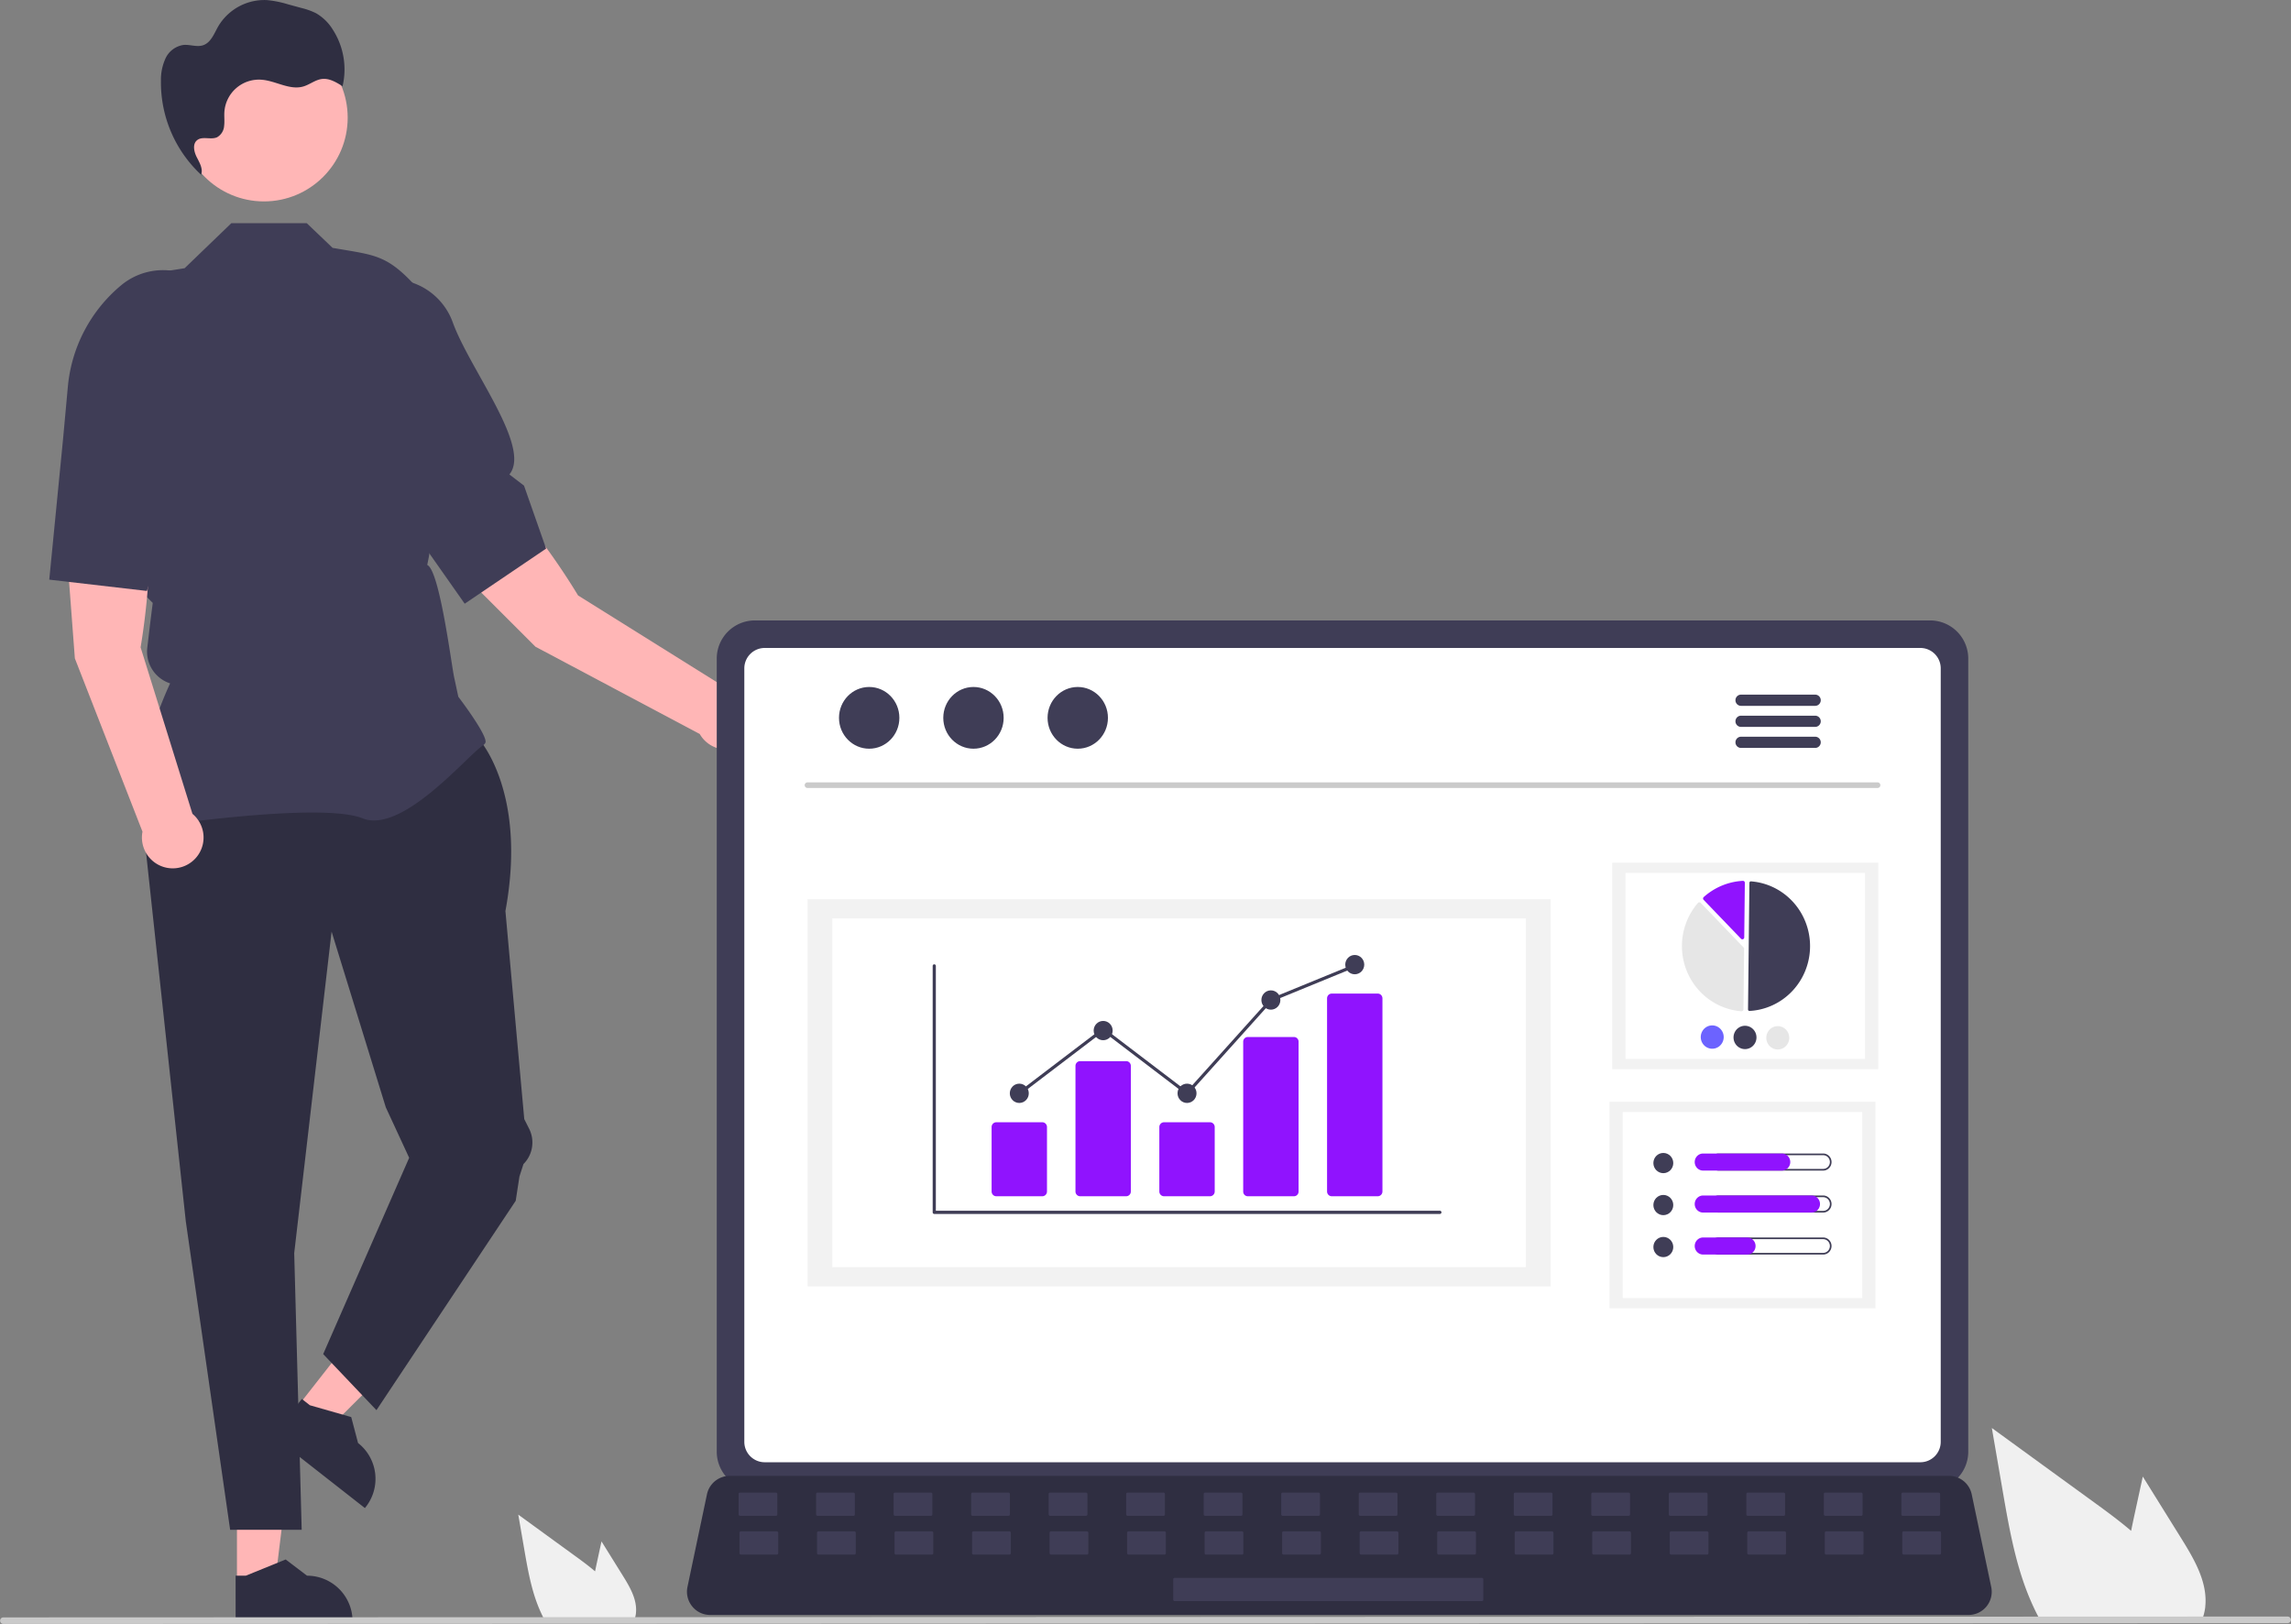
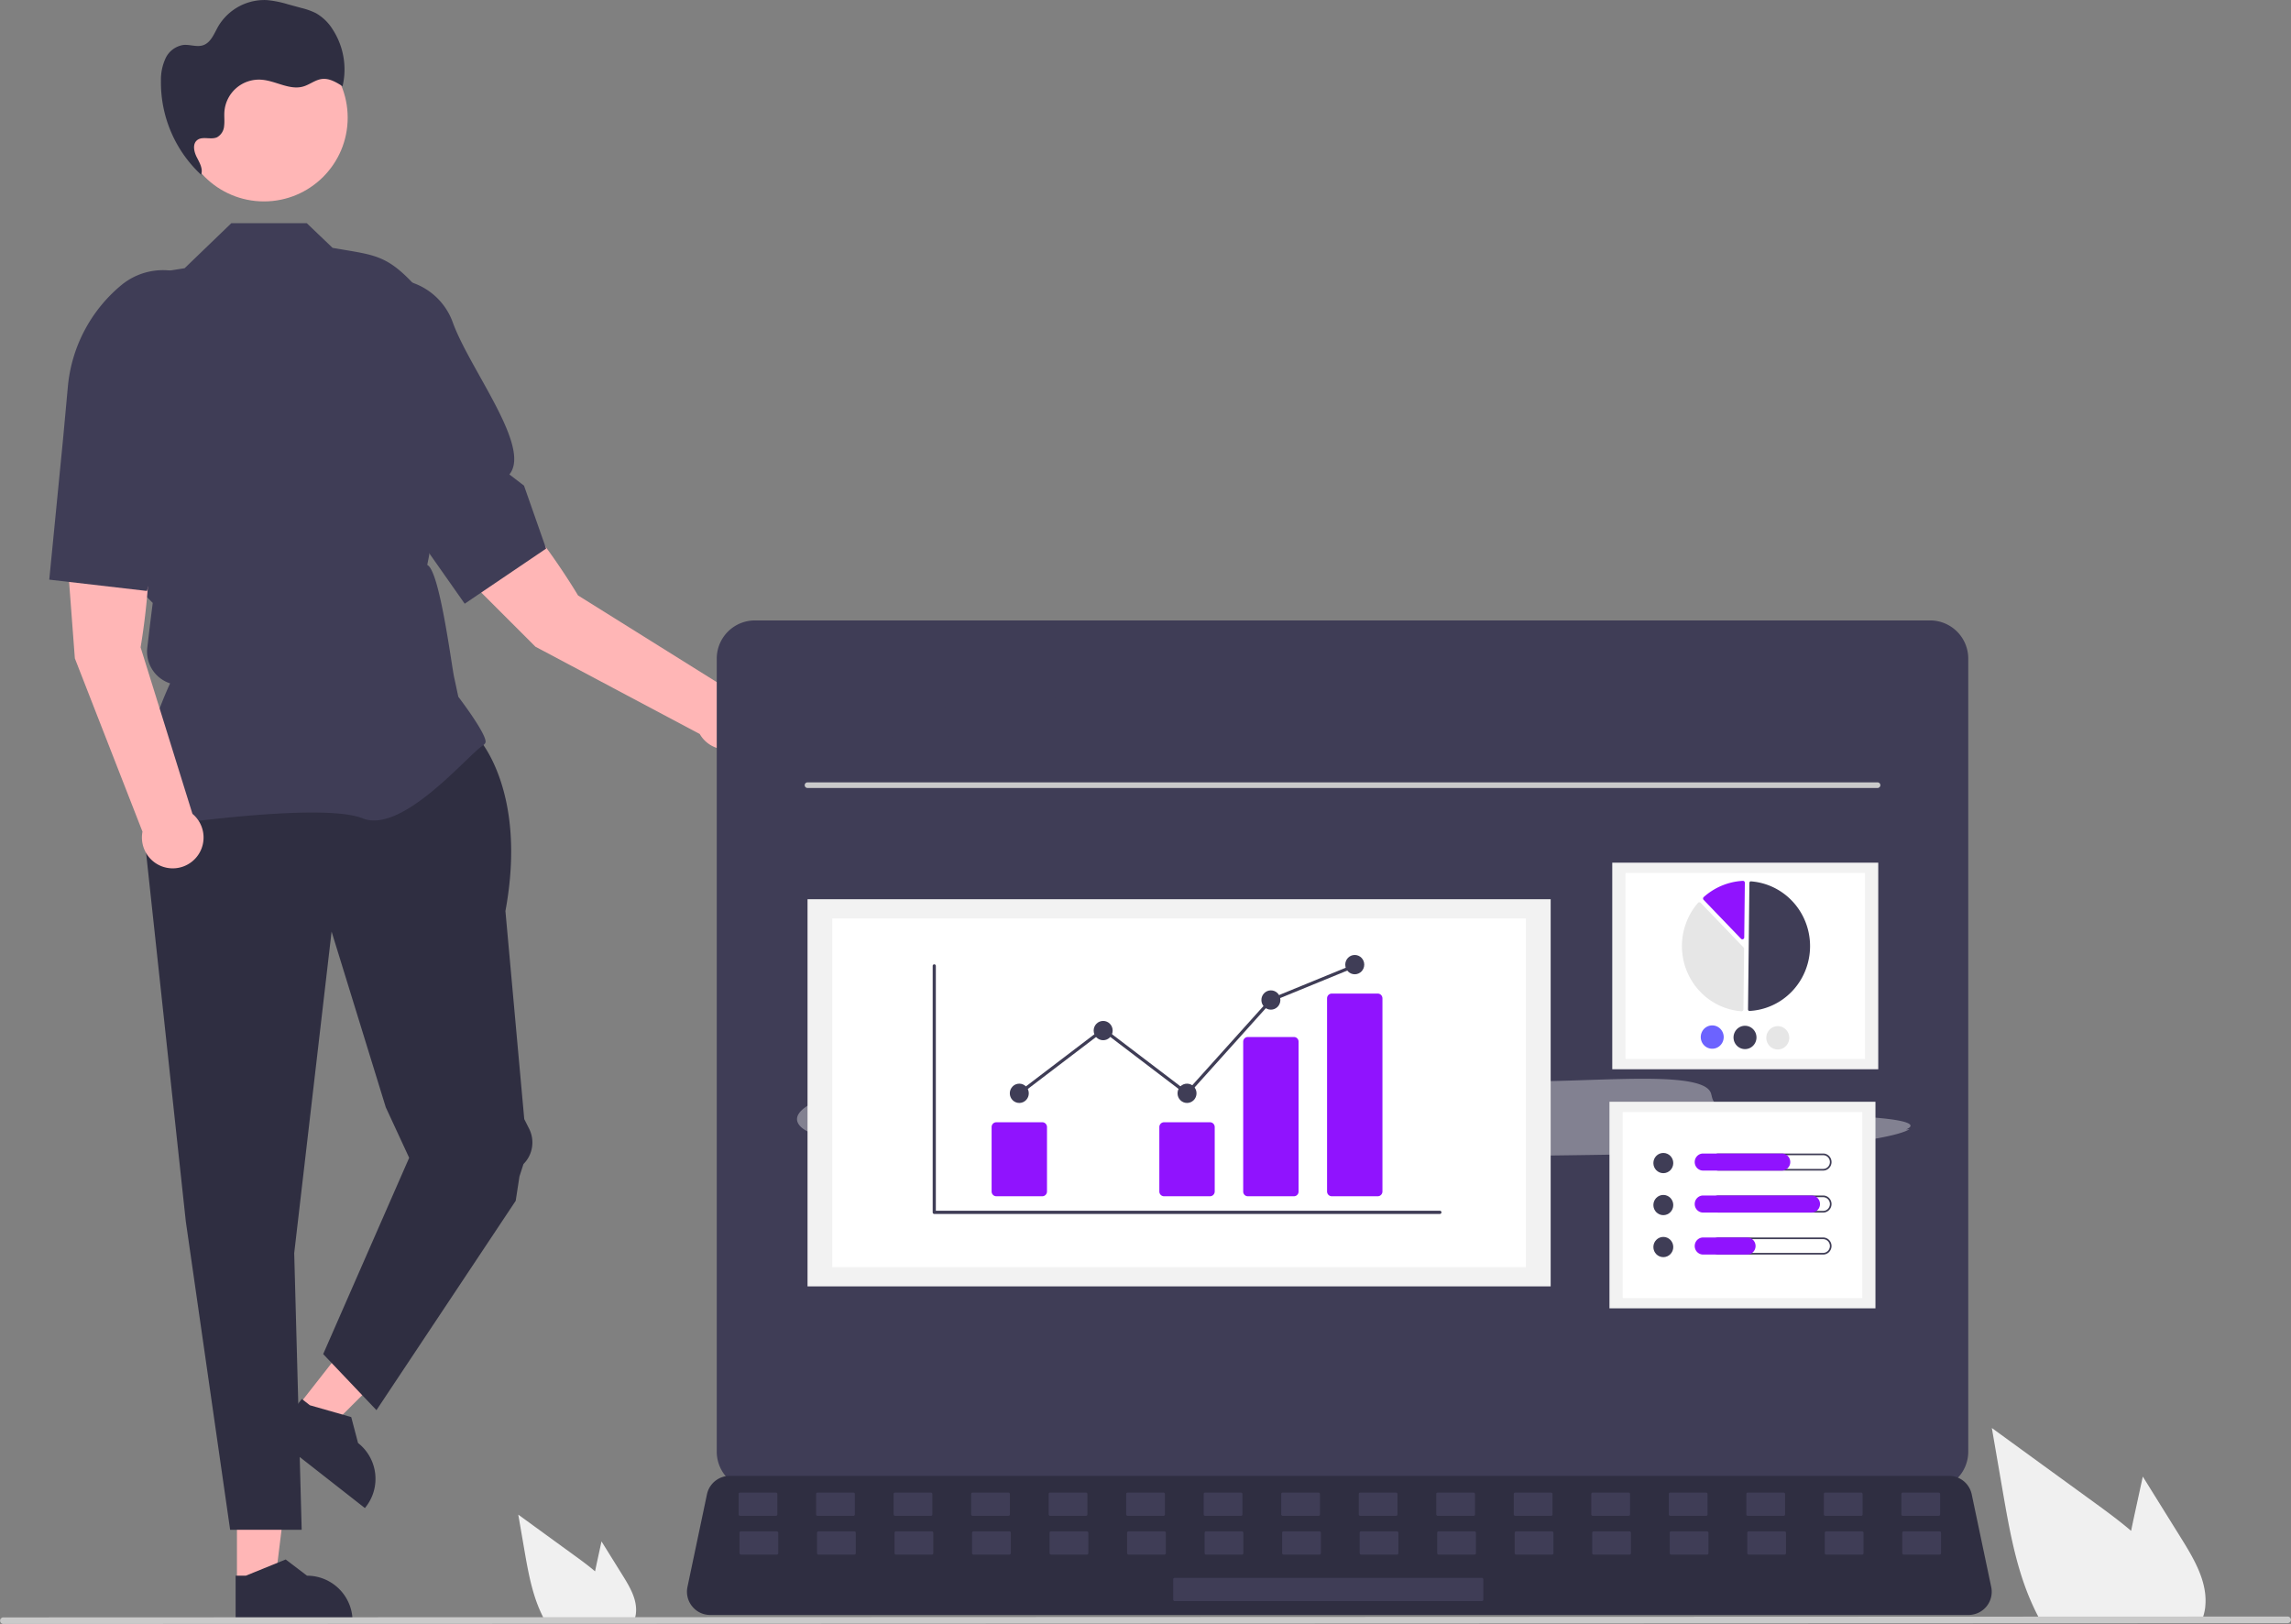
<svg xmlns="http://www.w3.org/2000/svg" id="svg72" version="1.1" viewBox="0 0 829.131 587.676" height="587.676" width="829.131" data-name="Layer 1">
  <rect x="0" y="0" width="829.131" height="587.676" fill="#808080" stroke="none" />
  <defs id="defs72" />
  <polygon id="polygon1" fill="#ffb6b6" points="85.757 572.858 99.518 572.857 106.065 519.775 85.754 519.776 85.757 572.858" />
  <path id="path1" fill="#2f2e41" transform="translate(-185.434 -156.162)" d="M270.706,743.376l42.319-.002v-.535a16.473,16.473,0,0,0-16.472-16.472h-.001l-7.73-5.865-14.423,5.865-3.694 0Z" />
  <polygon id="polygon2" fill="#ffb6b6" points="107.98 508.635 118.814 517.121 156.702 479.371 140.712 466.846 107.98 508.635" />
  <path id="path2" fill="#2f2e41" transform="translate(-185.434 -156.162)" d="M284.179,675.8l33.316,26.096.33-.421a16.473,16.473,0,0,0-2.809-23.125l-.001-.001-2.469-9.384L297.575,664.689l-2.908-2.278Z" />
  <path id="path3" fill="#2f2e41" transform="translate(-185.434 -156.162)" d="M358.205,422.937s18.265,18.941,10.147,62.912l6.815,75.288,1.759,3.485a11.051,11.051,0,0,1-2.052,12.793l0,0-1.449,4.493-1.353,8.794-50.397,75.765-19.279-20.294,31.118-71.029L325.058,556.878l-19.618-63.588L291.911,609.642l2.706,100.118h-25.895L252.676,598.142,235.764,441.201l8.797-18.265Z" />
  <path id="path4" fill="#3f3d56" transform="translate(-185.434 -156.162)" d="M239.981,455.482l-.185-.259c-9.856-13.799,4.968-46.958,7.203-51.765h0a12.068,12.068,0,0,1-8.26-12.889l.964-8.193,1.005-8.036-7.197-7.197-.02-.179-4.142-36.242-6.022-24.072a52.848,52.848,0,0,1,15-51.216l13.921-2.21,16.918-16.301h27.282l9.354,8.937c17.463,3.063,20.463,2.063,35.463,20.063l-6.816,55.962-1.7,7.699.005,10.442,4.323,4.804a14.95,14.95,0,0,1,3.546,12.932l-.568,2.842h0c4.458,1.911,8.713,35.866,9.729,40.608l1.518,7.085c1.299,1.714,9.873,13.146,9.873,16.271,0,.469-.346.923-1.09,1.426-5.843,3.956-29.137,32.023-43.431,26.303-15.225-6.088-75.747,3.045-76.357,3.138Z" />
  <path id="path5" fill="#ffb6b6" transform="translate(-185.434 -156.162)" d="M236.316,390.407s7.006-39.595-.052-54.485l-28,2,4.261,56.487,24.477,62.717a11.154,11.154,0,1,0,18.078-6.463Z" />
  <path id="path6" fill="#3f3d56" transform="translate(-185.434 -156.162)" d="M208.264,314.922l1.733-18.871a54.107,54.107,0,0,1,19.403-36.752l0,0a23.687,23.687,0,0,1,24.787-3.272h0a23.631,23.631,0,0,1,12.205,29.866c-6.472,16.972-4.135,34.921-16.753,37.109l1.371,6.522-12.407,40.49-35.338-4.094Z" />
  <path id="path7" fill="#ffb6b6" transform="translate(-185.434 -156.162)" d="M394.641,371.641s-20.509-34.586-35.571-41.272L339.147,350.145l40.067,40.044,59.456,31.584a11.154,11.154,0,1,0,9.491-16.689Z" />
  <path id="path8" fill="#3f3d56" transform="translate(-185.434 -156.162)" d="M324.148,332.708l-10.993-15.437a54.107,54.107,0,0,1-9.258-40.515l0,0a23.687,23.687,0,0,1,16.658-18.645h0a23.631,23.631,0,0,1,28.729,14.683c6.162,17.087,28.639,45.17,20.499,55.058l5.293,4.051,7.999,22.787L353.616,374.632Z" />
  <circle id="circle8" fill="#ffb6b6" r="30.299" cy="42.587" cx="95.531" />
  <path id="path9" fill="#2f2e41" transform="translate(-185.434 -156.162)" d="M258.977,220.105c-.264-.232-.514-.48-.773-.718-.009.024-.011.05-.021.074Z" />
  <path id="path10" fill="#2f2e41" transform="translate(-185.434 -156.162)" d="M305.795,166.753a17.182,17.182,0,0,0-6.067-5.85,25.38,25.38,0,0,0-5.304-1.879l-4.795-1.308a38.013,38.013,0,0,0-7.544-1.519,19.418,19.418,0,0,0-17.737,9.623c-1.449,2.57-2.611,5.772-5.407,6.712-2.255.758-4.714-.311-7.084-.104a8.53,8.53,0,0,0-6.476,4.77,18.38,18.38,0,0,0-1.699,8.141,45.619,45.619,0,0,0,14.522,34.048c.782-2.061-.506-4.287-1.524-6.259-1.03-1.995-1.667-4.777.059-6.214,1.92-1.599,4.996-.048,7.267-1.091a5.073,5.073,0,0,0,2.536-4.077c.22-1.657-.01-3.341.094-5.009a12.542,12.542,0,0,1,13.412-11.73c5.168.369,10.184,3.901,15.158,2.448,2.335-.682,4.326-2.418,6.741-2.711,2.674-.324,5.19,1.186,7.461,2.635A26.596,26.596,0,0,0,305.795,166.753Z" />
  <path id="path11" fill="#f0f0f0" transform="translate(-185.434 -156.162)" d="M410.834,726.353l-7.71-12.39-1.54,7.08c-.27,1.24-.54,2.5-.79,3.75-2.19-1.87-4.52-3.6-6.8-5.26q-10.5-7.62-20.99-15.26l2.19,12.7c1.35,7.82,2.76,15.8,6.1,22.95.37.81.77,1.61,1.2,2.39h32.54a10.487,10.487,0,0,0,.54-2.24.775.775,0,0,0,.01-.15C416.094,735.073,413.414,730.503,410.834,726.353Z" />
  <path id="path12" fill="#f0f0f0" transform="translate(-185.434 -156.162)" d="M974.916,712.972l-13.985-22.474-2.793,12.842c-.49,2.249-.98,4.535-1.433,6.802-3.972-3.392-8.199-6.53-12.334-9.541q-19.046-13.822-38.074-27.68l3.972,23.036c2.449,14.185,5.007,28.659,11.065,41.628.671,1.469,1.397,2.921,2.177,4.335h59.024a19.024,19.024,0,0,0,.98-4.063,1.405,1.405,0,0,0,.018-.272C984.458,728.789,979.596,720.5,974.916,712.972Z" />
  <path id="path13" fill="#cacaca" transform="translate(-185.434 -156.162)" d="M1013.375,743.531l-826.75.307a1.191,1.191,0,0,1,0-2.381l826.75-.307a1.191,1.191,0,0,1,0,2.381Z" />
  <path id="path14" fill="#3f3d56" transform="translate(-185.434 -156.162)" d="M444.832,394.459V681.483A13.806,13.806,0,0,0,458.627,695.278h425.34a13.806,13.806,0,0,0,13.795-13.795V394.459A13.812,13.812,0,0,0,883.967,380.68H458.627A13.812,13.812,0,0,0,444.832,394.459Z" />
-   <path id="path15" fill="#fff" transform="translate(-185.434 -156.162)" d="M454.81,398.031v279.912a7.385,7.385,0,0,0,7.373,7.373H880.426a7.385,7.385,0,0,0,7.373-7.373v-279.912a7.389,7.389,0,0,0-7.373-7.388H462.183A7.389,7.389,0,0,0,454.81,398.031Z" />
  <path id="path16" fill="#2f2e41" transform="translate(-185.434 -156.162)" d="M435.937,737.461a8.272,8.272,0,0,0,6.509,3.114h455.439a8.381,8.381,0,0,0,8.192-10.1l-7.07-33.581a8.396,8.396,0,0,0-5.218-6.088,8.121,8.121,0,0,0-2.974-.561H449.487a8.12,8.12,0,0,0-2.974.561,8.395,8.395,0,0,0-5.218,6.088l-7.07,33.581A8.374,8.374,0,0,0,435.937,737.461Z" />
  <rect id="rect16" fill="#3f3d56" transform="translate(1575.698 1244.84) rotate(-180)" rx="0.488" height="8.416" width="14.027" y="696.293" x="873.553" />
  <rect id="rect17" fill="#3f3d56" transform="translate(1519.589 1244.84) rotate(-180)" rx="0.488" height="8.416" width="14.027" y="696.293" x="845.498" />
  <rect id="rect18" fill="#3f3d56" transform="translate(1463.48 1244.84) rotate(-180)" rx="0.488" height="8.416" width="14.027" y="696.293" x="817.443" />
  <rect id="rect19" fill="#3f3d56" transform="translate(1407.37 1244.84) rotate(-180)" rx="0.488" height="8.416" width="14.027" y="696.293" x="789.389" />
  <rect id="rect20" fill="#3f3d56" transform="translate(1351.261 1244.84) rotate(-180)" rx="0.488" height="8.416" width="14.027" y="696.293" x="761.334" />
  <rect id="rect21" fill="#3f3d56" transform="translate(1295.152 1244.84) rotate(-180)" rx="0.488" height="8.416" width="14.027" y="696.293" x="733.279" />
  <rect id="rect22" fill="#3f3d56" transform="translate(1239.043 1244.84) rotate(-180)" rx="0.488" height="8.416" width="14.027" y="696.293" x="705.225" />
  <rect id="rect23" fill="#3f3d56" transform="translate(1182.933 1244.84) rotate(-180)" rx="0.488" height="8.416" width="14.027" y="696.293" x="677.17" />
  <rect id="rect24" fill="#3f3d56" transform="translate(1126.824 1244.84) rotate(-180)" rx="0.488" height="8.416" width="14.027" y="696.293" x="649.115" />
  <rect id="rect25" fill="#3f3d56" transform="translate(1070.715 1244.84) rotate(-180)" rx="0.488" height="8.416" width="14.027" y="696.293" x="621.061" />
  <rect id="rect26" fill="#3f3d56" transform="translate(1014.605 1244.84) rotate(-180)" rx="0.488" height="8.416" width="14.027" y="696.293" x="593.006" />
  <rect id="rect27" fill="#3f3d56" transform="translate(958.496 1244.84) rotate(-180)" rx="0.488" height="8.416" width="14.027" y="696.293" x="564.952" />
  <rect id="rect28" fill="#3f3d56" transform="translate(902.387 1244.84) rotate(-180)" rx="0.488" height="8.416" width="14.027" y="696.293" x="536.897" />
  <rect id="rect29" fill="#3f3d56" transform="translate(846.278 1244.84) rotate(-180)" rx="0.488" height="8.416" width="14.027" y="696.293" x="508.842" />
  <rect id="rect30" fill="#3f3d56" transform="translate(790.168 1244.84) rotate(-180)" rx="0.488" height="8.416" width="14.027" y="696.293" x="480.788" />
  <rect id="rect31" fill="#3f3d56" transform="translate(734.059 1244.84) rotate(-180)" rx="0.488" height="8.416" width="14.027" y="696.293" x="452.733" />
  <rect id="rect32" fill="#3f3d56" transform="translate(1576.361 1272.894) rotate(-180)" rx="0.488" height="8.416" width="14.027" y="710.32" x="873.884" />
  <rect id="rect33" fill="#3f3d56" transform="translate(1520.252 1272.894) rotate(-180)" rx="0.488" height="8.416" width="14.027" y="710.32" x="845.829" />
  <rect id="rect34" fill="#3f3d56" transform="translate(1464.143 1272.894) rotate(-180)" rx="0.488" height="8.416" width="14.027" y="710.32" x="817.775" />
  <rect id="rect35" fill="#3f3d56" transform="translate(1408.033 1272.894) rotate(-180)" rx="0.488" height="8.416" width="14.027" y="710.32" x="789.72" />
  <rect id="rect36" fill="#3f3d56" transform="translate(1351.924 1272.894) rotate(-180)" rx="0.488" height="8.416" width="14.027" y="710.32" x="761.666" />
  <rect id="rect37" fill="#3f3d56" transform="translate(1295.815 1272.894) rotate(-180)" rx="0.488" height="8.416" width="14.027" y="710.32" x="733.611" />
  <rect id="rect38" fill="#3f3d56" transform="translate(1239.706 1272.894) rotate(-180)" rx="0.488" height="8.416" width="14.027" y="710.32" x="705.556" />
  <rect id="rect39" fill="#3f3d56" transform="translate(1183.596 1272.894) rotate(-180)" rx="0.488" height="8.416" width="14.027" y="710.32" x="677.502" />
  <rect id="rect40" fill="#3f3d56" transform="translate(1127.487 1272.894) rotate(-180)" rx="0.488" height="8.416" width="14.027" y="710.32" x="649.447" />
  <rect id="rect41" fill="#3f3d56" transform="translate(1071.378 1272.894) rotate(-180)" rx="0.488" height="8.416" width="14.027" y="710.32" x="621.392" />
  <rect id="rect42" fill="#3f3d56" transform="translate(1015.268 1272.894) rotate(-180)" rx="0.488" height="8.416" width="14.027" y="710.32" x="593.338" />
  <rect id="rect43" fill="#3f3d56" transform="translate(959.159 1272.894) rotate(-180)" rx="0.488" height="8.416" width="14.027" y="710.32" x="565.283" />
  <rect id="rect44" fill="#3f3d56" transform="translate(903.05 1272.894) rotate(-180)" rx="0.488" height="8.416" width="14.027" y="710.32" x="537.228" />
  <rect id="rect45" fill="#3f3d56" transform="translate(846.941 1272.894) rotate(-180)" rx="0.488" height="8.416" width="14.027" y="710.32" x="509.174" />
  <rect id="rect46" fill="#3f3d56" transform="translate(790.831 1272.894) rotate(-180)" rx="0.488" height="8.416" width="14.027" y="710.32" x="481.119" />
  <rect id="rect47" fill="#3f3d56" transform="translate(734.722 1272.894) rotate(-180)" rx="0.488" height="8.416" width="14.027" y="710.32" x="453.065" />
  <rect id="rect48" fill="#3f3d56" transform="translate(1146.845 1306.56) rotate(-180)" rx="0.488" height="8.416" width="112.219" y="727.153" x="610.031" />
  <path id="path58" fill="#9013fe" transform="translate(-185.434 -156.162)" d="M657.745,520.152l.015-.003a2.697,2.697,0,0,0,.287-.306Z" />
  <path id="path63" fill="#9013fe" transform="translate(-185.434 -156.162)" d="M697.716,596.702l.004.01.088-.169Z" />
  <path id="path67" fill="#cacaca" transform="translate(-185.434 -156.162)" d="M864.966,441.316H477.643a1.016,1.016,0,0,1,0-2.031H864.966a1.016,1.016,0,0,1,0,2.031Z" />
  <ellipse id="ellipse67" fill="#3f3d56" ry="11.169" rx="10.925" cy="259.771" cx="314.564" />
  <ellipse id="ellipse68" fill="#3f3d56" ry="11.169" rx="10.925" cy="259.771" cx="352.306" />
  <ellipse id="ellipse69" fill="#3f3d56" ry="11.169" rx="10.925" cy="259.771" cx="390.048" />
  <path id="path69" fill="#3f3d56" transform="translate(-185.434 -156.162)" d="M842.349,407.532h-26.81a2.03,2.03,0,0,0,0,4.06h26.81a2.03,2.03,0,0,0,0-4.06Z" />
  <path id="path70" fill="#3f3d56" transform="translate(-185.434 -156.162)" d="M842.349,415.152h-26.81a2.03,2.03,0,0,0,0,4.06h26.81a2.03,2.03,0,0,0,0-4.06Z" />
  <path id="path71" fill="#3f3d56" transform="translate(-185.434 -156.162)" d="M842.349,422.762h-26.81a2.03,2.03,0,0,0,0,4.06h26.81a2.03,2.03,0,0,0,0-4.06Z" />
  <g id="g72" opacity="0.35">
    <path id="path72" fill="#fff" transform="translate(-185.434 -156.162)" d="M875.228,564.896c6.234-2.718-6.409-4.3-20.752-4.821s-31.695-.491-40.861-1.971c-8.865-1.431-8.212-3.976-8.958-6.281s-4.154-4.67-17.987-5.182c-17.238-.639-45.664,1.82-58.677.344-12.143-1.377-4.925-5.697-22.632-5.863-10.111-.094-23.137,1.33-34.388,1.674a125.358,125.358,0,0,1-23.861-1.244c-5.484-.898-9.303-2.037-15.475-2.831-16.203-2.083-47.905-1.383-76.199,1.287s-52.548,7.046-66.227,11.381S471.754,559.99,474.941,563.609c2.035,2.311,7.241,4.472,19.87,5.4,23.623,1.737,65.68-1.253,90.09.327,13.605.881,19.64,3.064,31.577,4.259,12.824,1.284,31.597,1.352,50.042,1.321,38.404-.063,77.79-.458,117.953-1.182,16.775-.302,34.352-.695,52.202-2.136s36.056-4.219,39.822-6.825" />
  </g>
  <rect style="stroke-width:0.669" id="rect17-5" fill="#f2f2f2" height="74.754" width="96.264" y="312.183" x="583.491" />
  <rect style="stroke-width:0.669" id="rect18-1" fill="#ffffff" height="67.325" width="86.697" y="315.897" x="588.275" />
  <path style="stroke-width:0.669" id="path18" fill="#3f3d56" d="m 633.146,365.835 q 0.017,1.9e-4 0.034,-5.5e-4 a 23.115,23.496 0 0 0 0.517,-46.893 0.527,0.536 0 0 0 -0.399,0.141 0.522,0.53 0 0 0 -0.17,0.388 l -0.505,45.823 a 0.529,0.538 0 0 0 0.523,0.543 z" />
  <path style="stroke-width:0.669" id="path19" fill="#e6e6e6" d="m 615.018,326.518 a 0.681,0.692 0 0 1 0.478,0.207 l 15.519,16.133 a 0.673,0.684 0 0 1 0.193,0.489 l -0.242,21.926 a 0.671,0.682 0 0 1 -0.219,0.499 0.681,0.692 0 0 1 -0.512,0.181 23.266,23.649 0 0 1 -15.734,-39.202 0.681,0.693 0 0 1 0.492,-0.234 q 0.013,-3e-4 0.025,-1.6e-4 z" />
  <path style="stroke-width:0.669;fill:#9013fe;fill-opacity:1" id="path20" fill="#6c63ff" d="m 630.799,318.754 a 0.683,0.695 0 0 1 0.464,0.193 0.671,0.682 0 0 1 0.208,0.505 l -0.218,19.783 a 0.678,0.689 0 0 1 -1.162,0.474 l -13.543,-14.078 a 0.679,0.69 0 0 1 0.036,-1 23.315,23.699 0 0 1 14.172,-5.876 c 0.014,-5.4e-4 0.028,-5.4e-4 0.042,-5.4e-4 z" />
  <path style="stroke-width:0.669" id="path21" fill="#6c63ff" d="m 623.822,375.337 a 4.152,4.22 0 1 1 -4.105,-4.267 4.156,4.225 0 0 1 4.105,4.267 z" />
  <path style="stroke-width:0.669" id="path22" fill="#3f3d56" d="m 635.683,375.473 a 4.152,4.22 0 1 1 -4.105,-4.267 4.156,4.225 0 0 1 4.105,4.267 z" />
  <path style="stroke-width:0.669" id="path23" fill="#e6e6e6" d="m 647.544,375.608 a 4.152,4.22 0 1 1 -4.105,-4.267 4.156,4.225 0 0 1 4.105,4.267 z" />
  <rect style="stroke-width:0.669" id="rect23-7" fill="#f2f2f2" height="74.754" width="96.264" y="398.701" x="582.478" />
  <rect style="stroke-width:0.669" id="rect24-1" fill="#ffffff" height="67.325" width="86.697" y="402.416" x="587.261" />
  <ellipse style="stroke-width:0.669" ry="3.659" rx="3.6" id="circle24" fill="#3f3d56" cy="420.884" cx="601.971" />
  <path style="stroke-width:0.669" id="path24" fill="#3f3d56" d="m 659.809,418.037 a 2.441,2.481 0 1 1 0,4.963 h -37.86 a 2.441,2.481 0 1 1 0,-4.963 h 37.86 m 0,-0.608 h -37.86 a 3.039,3.089 0 1 0 0,6.178 h 37.86 a 3.039,3.089 0 1 0 0,-6.178 z" />
  <path style="stroke-width:0.669;fill:#9013fe;fill-opacity:1" id="path25" fill="#6c63ff" d="m 644.87,423.608 h -28.5 a 3.039,3.089 0 1 1 0,-6.178 h 28.5 a 3.039,3.089 0 0 1 0,6.178 z" />
  <ellipse style="stroke-width:0.669" ry="3.659" rx="3.6" id="circle25" fill="#3f3d56" cy="436.078" cx="601.971" />
  <path style="stroke-width:0.669" id="path26" fill="#3f3d56" d="m 659.809,433.231 a 2.441,2.481 0 1 1 0,4.963 h -37.86 a 2.441,2.481 0 1 1 0,-4.963 h 37.86 m 0,-0.608 h -37.86 a 3.039,3.089 0 1 0 0,6.178 h 37.86 a 3.039,3.089 0 1 0 0,-6.178 z" />
  <path style="stroke-width:0.669;fill:#9013fe;fill-opacity:1" id="path27" fill="#6c63ff" d="m 655.633,438.801 h -39.263 a 3.039,3.089 0 1 1 0,-6.178 h 39.263 a 3.039,3.089 0 0 1 0,6.178 z" />
  <ellipse style="stroke-width:0.669" ry="3.659" rx="3.6" id="circle27" fill="#3f3d56" cy="451.272" cx="601.971" />
  <path style="stroke-width:0.669" id="path28" fill="#3f3d56" d="m 659.809,448.424 a 2.441,2.481 0 1 1 0,4.963 h -37.86 a 2.441,2.481 0 1 1 0,-4.963 h 37.86 m 0,-0.608 h -37.86 a 3.039,3.089 0 1 0 0,6.178 h 37.86 a 3.039,3.089 0 1 0 0,-6.178 z" />
  <path style="stroke-width:0.669;fill:#9013fe;fill-opacity:1" id="path29" fill="#6c63ff" d="m 632.314,453.995 h -15.944 a 3.039,3.089 0 1 1 0,-6.178 h 15.944 a 3.039,3.089 0 0 1 0,6.178 z" />
  <rect style="stroke-width:0.669" id="rect29-1" fill="#f2f2f2" height="140.102" width="268.945" y="325.409" x="292.254" />
  <rect style="stroke-width:0.669" id="rect30-5" fill="#ffffff" height="126.179" width="251.015" y="332.37" x="301.219" />
  <path style="stroke-width:0.669" id="path30" fill="#3f3d56" d="M 521.103,439.299 H 338.118 a 0.573,0.582 0 0 1 -0.573,-0.582 v -89.148 a 0.573,0.582 0 1 1 1.145,0 v 88.566 h 182.412 a 0.573,0.582 0 0 1 0,1.164 z" />
  <path style="stroke-width:0.669;fill:#9013fe;fill-opacity:1" id="path31" fill="#6c63ff" d="m 377.214,432.897 h -16.643 a 1.702,1.73 0 0 1 -1.7,-1.728 v -23.32 a 1.702,1.73 0 0 1 1.7,-1.728 h 16.643 a 1.702,1.73 0 0 1 1.7,1.728 v 23.32 a 1.702,1.73 0 0 1 -1.7,1.728 z" />
-   <path style="stroke-width:0.669;fill:#9013fe;fill-opacity:1" id="path32" fill="#6c63ff" d="m 407.564,432.897 h -16.643 a 1.702,1.73 0 0 1 -1.7,-1.728 v -45.44 a 1.702,1.73 0 0 1 1.7,-1.728 h 16.643 a 1.702,1.73 0 0 1 1.7,1.728 v 45.44 a 1.702,1.73 0 0 1 -1.7,1.728 z" />
  <path style="stroke-width:0.669;fill:#9013fe;fill-opacity:1" id="path33" fill="#6c63ff" d="m 437.915,432.897 h -16.643 a 1.702,1.73 0 0 1 -1.7,-1.728 v -23.32 a 1.702,1.73 0 0 1 1.7,-1.728 h 16.643 a 1.702,1.73 0 0 1 1.7,1.728 v 23.32 a 1.702,1.73 0 0 1 -1.7,1.728 z" />
  <path style="stroke-width:0.669;fill:#9013fe;fill-opacity:1" id="path34" fill="#6c63ff" d="m 468.266,432.897 h -16.643 a 1.665,1.692 0 0 1 -1.7,-1.65 v -54.327 a 1.665,1.692 0 0 1 1.7,-1.65 h 16.643 a 1.665,1.692 0 0 1 1.7,1.65 v 54.327 a 1.665,1.692 0 0 1 -1.7,1.65 z" />
  <path style="stroke-width:0.669;fill:#9013fe;fill-opacity:1" id="path35" fill="#6c63ff" d="m 498.617,432.897 h -16.643 a 1.702,1.73 0 0 1 -1.7,-1.728 v -69.887 a 1.702,1.73 0 0 1 1.7,-1.728 h 16.643 a 1.702,1.73 0 0 1 1.7,1.728 v 69.887 a 1.702,1.73 0 0 1 -1.7,1.728 z" />
  <ellipse style="stroke-width:0.669" ry="3.493" rx="3.436" id="circle35" fill="#3f3d56" cy="395.643" cx="368.892" />
  <ellipse style="stroke-width:0.669" ry="3.493" rx="3.436" id="circle36" fill="#3f3d56" cy="372.942" cx="399.243" />
  <ellipse style="stroke-width:0.669" ry="3.493" rx="3.436" id="circle37" fill="#3f3d56" cy="395.643" cx="429.594" />
  <ellipse style="stroke-width:0.669" ry="3.493" rx="3.436" id="circle38" fill="#3f3d56" cy="361.882" cx="459.945" />
  <ellipse style="stroke-width:0.669" ry="3.493" rx="3.436" id="circle39" fill="#3f3d56" cy="349.076" cx="490.296" />
  <polygon transform="matrix(0.664,0,0,0.675,258.27,256.908)" id="polygon39" fill="#3f3d56" points="257.945,204.425 303.266,154.83 303.447,154.756 349.163,136.337 349.808,137.937 304.274,156.283 258.163,206.744 212.339,172.421 167.14,206.275 166.106,204.895 212.339,170.265" />
</svg>